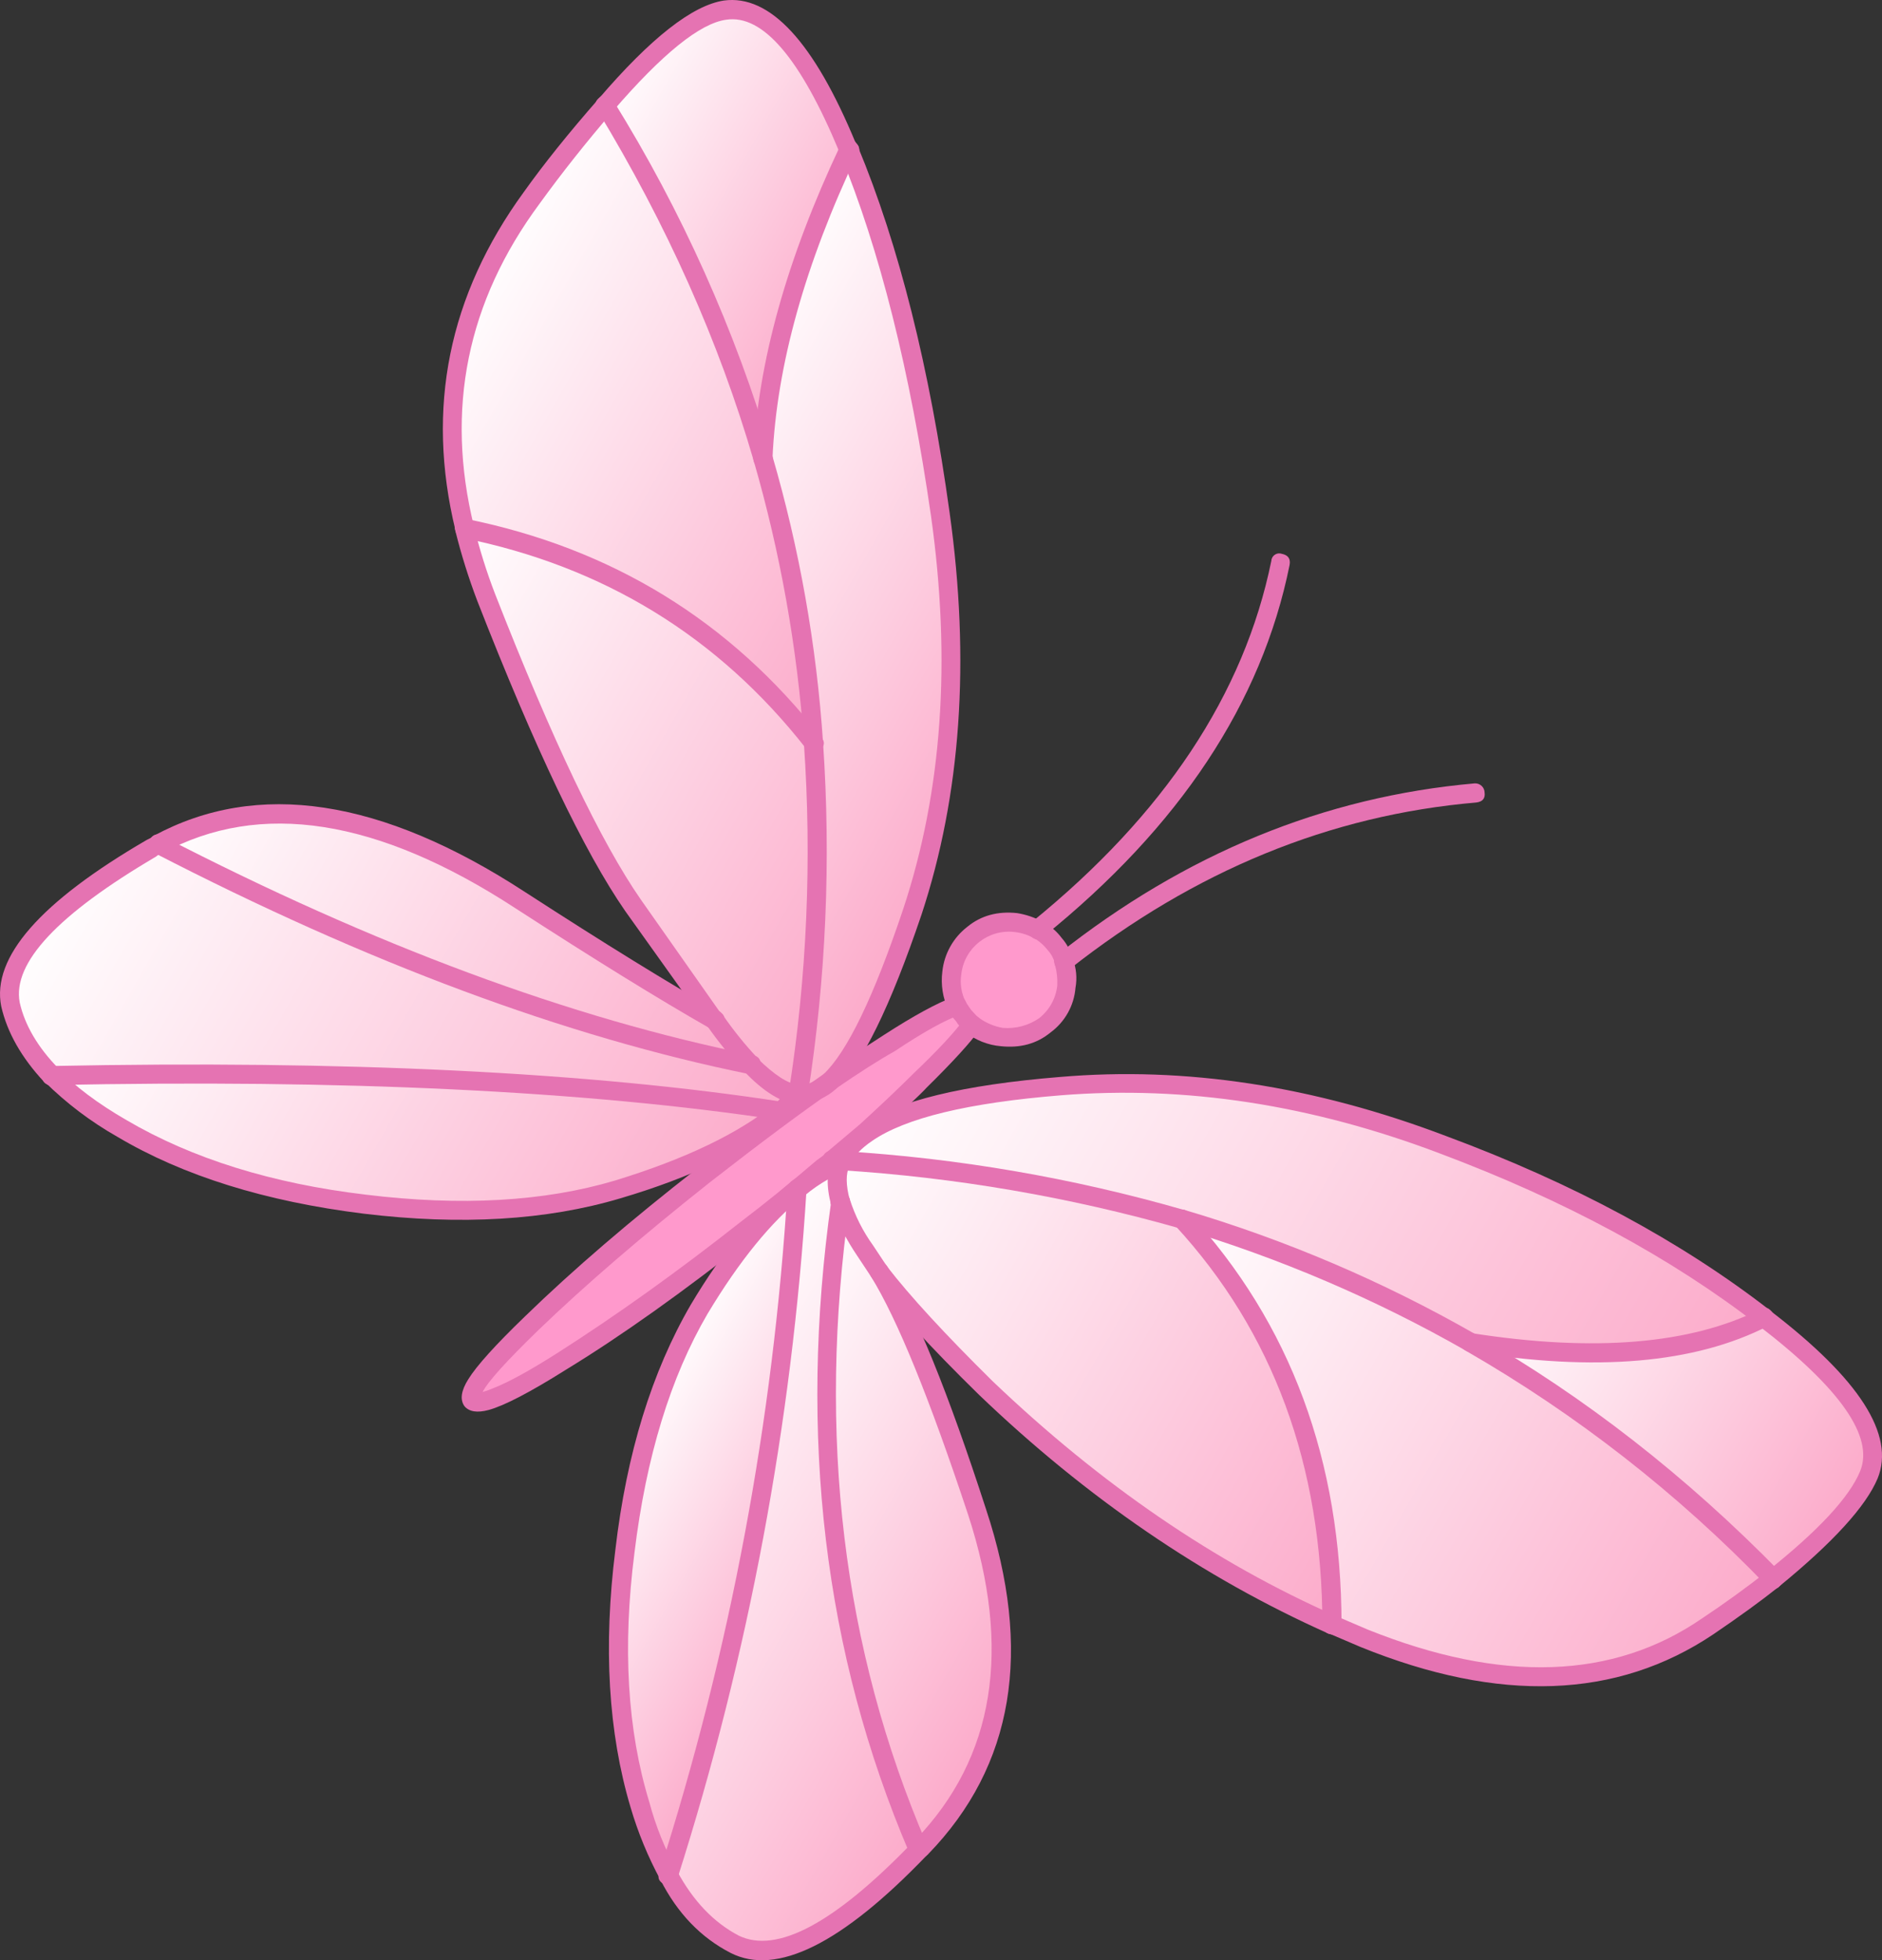
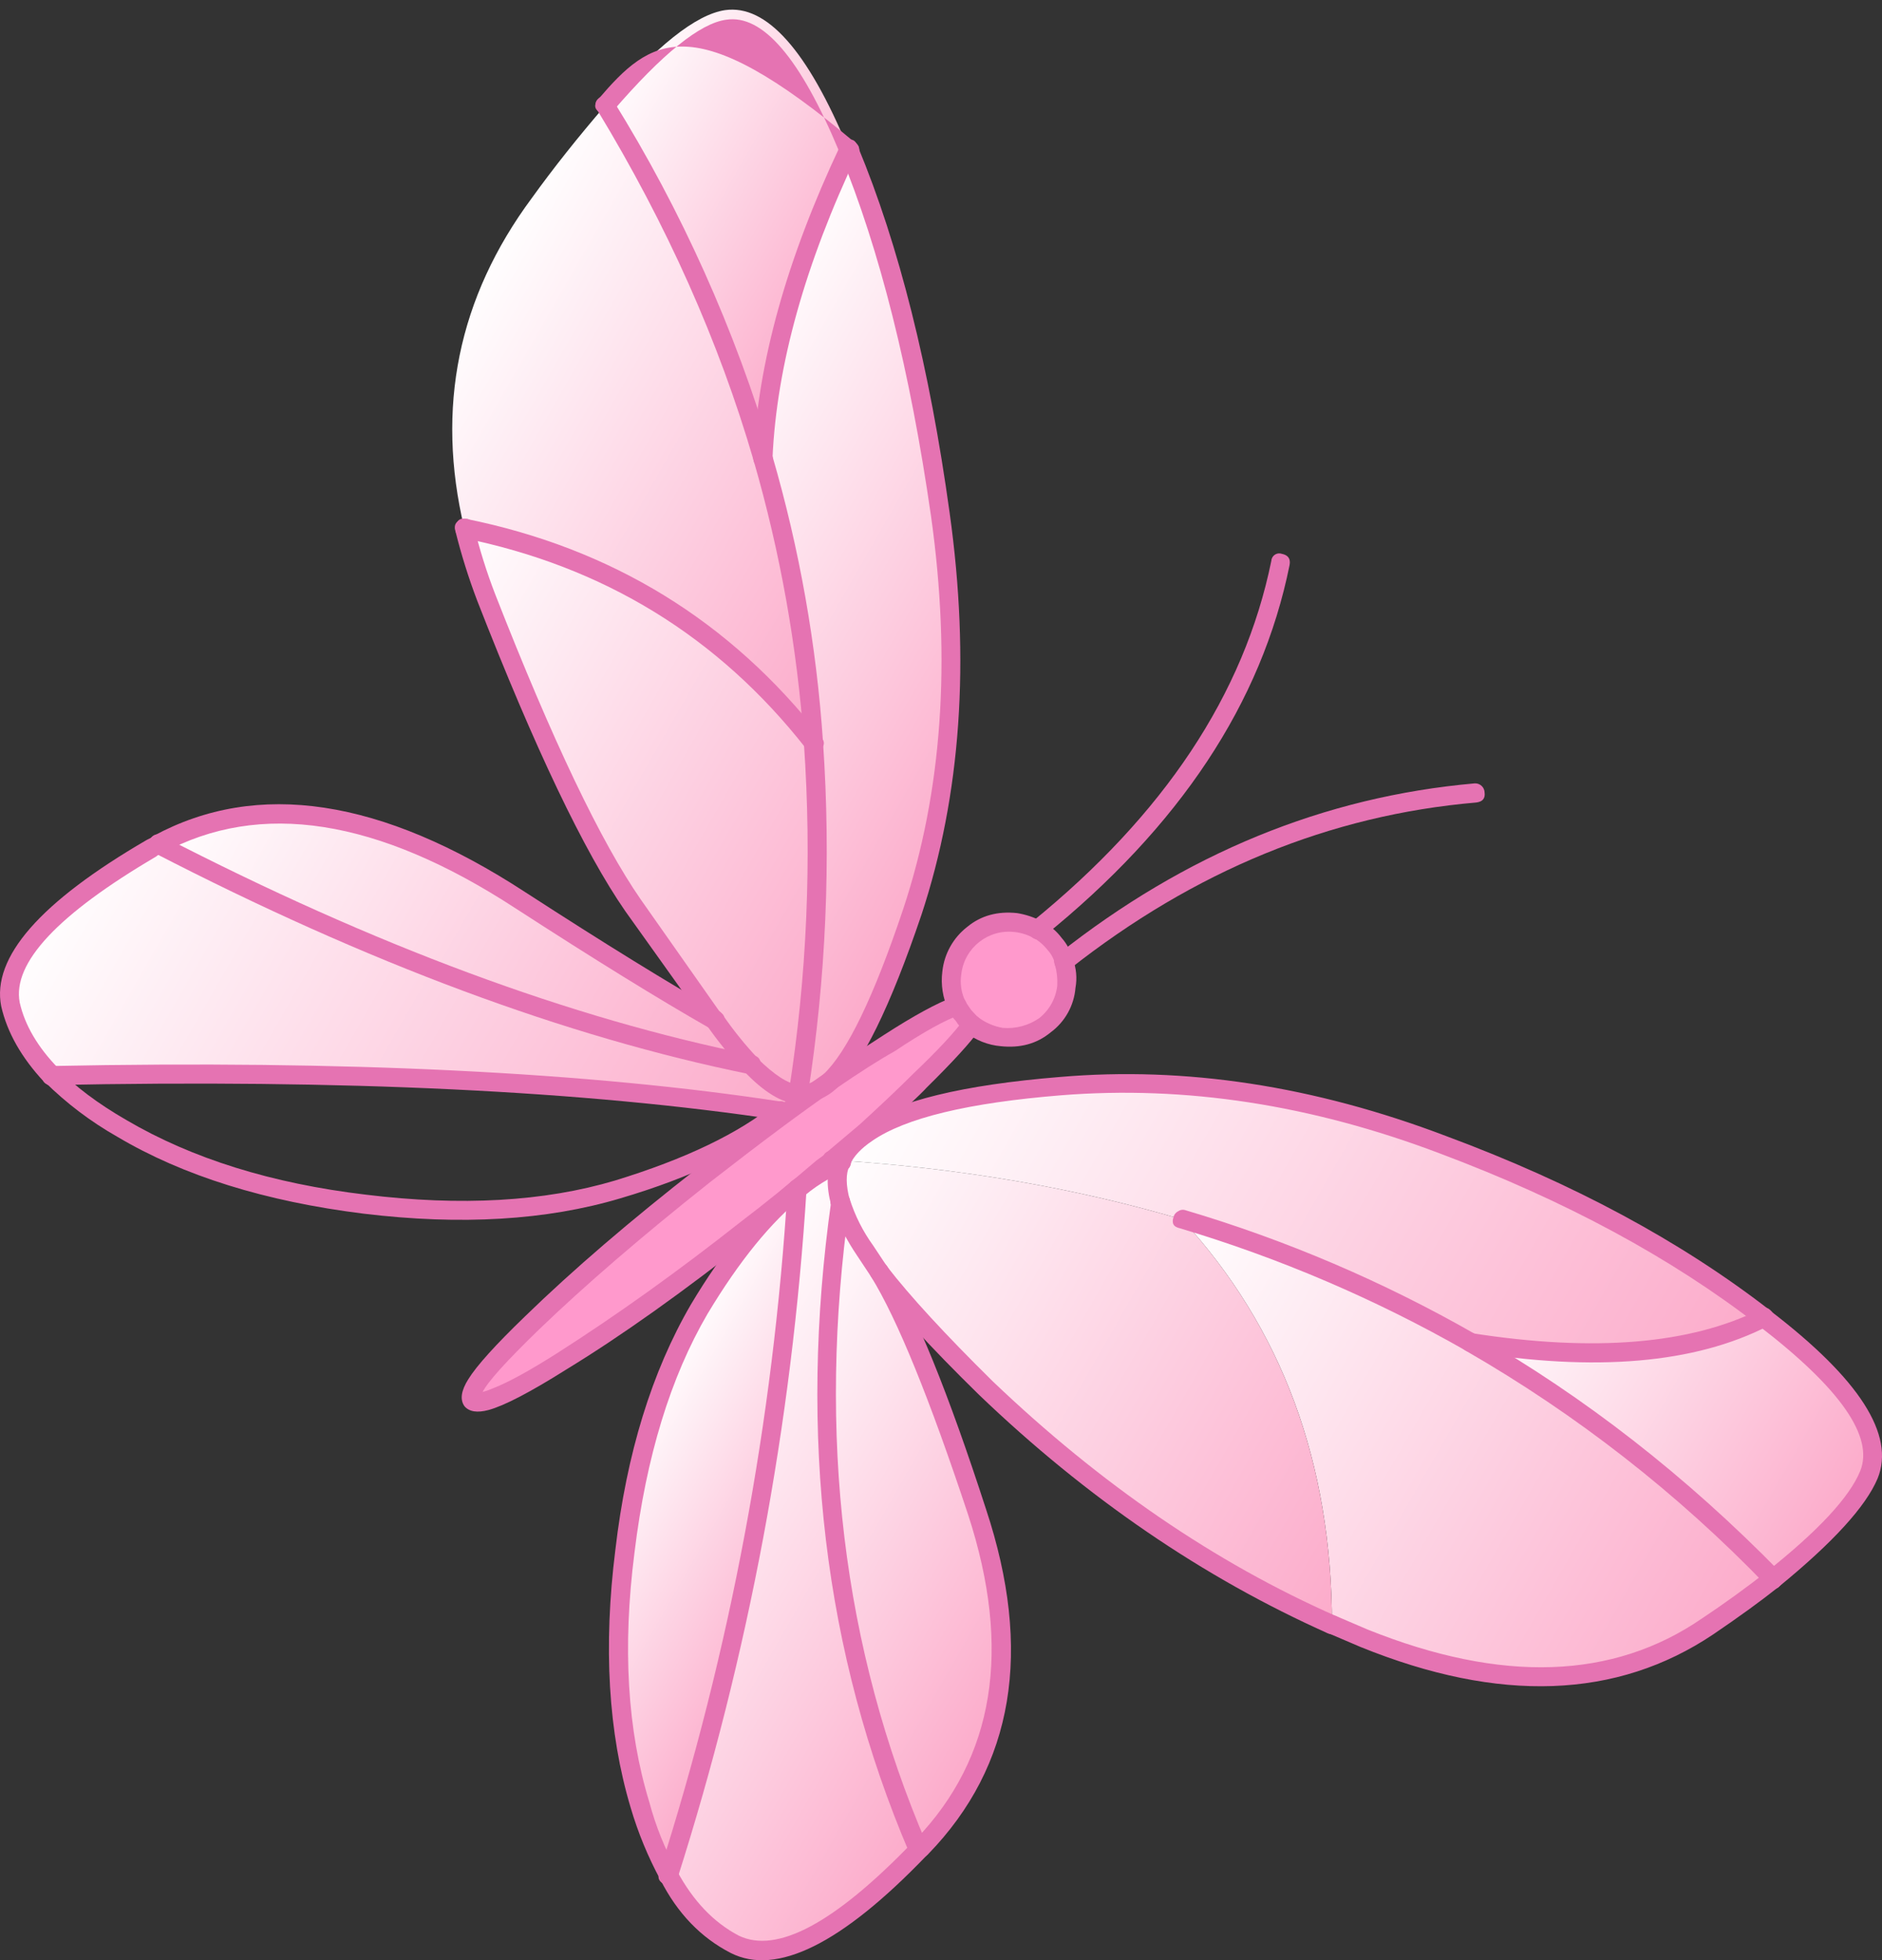
<svg xmlns="http://www.w3.org/2000/svg" version="1.0" id="Layer_1" x="0px" y="0px" viewBox="0 0 602.02 627.14" enable-background="new 0 0 602.02 627.14" xml:space="preserve">
  <rect x="0" y="0" width="602.02" height="627.14" fill="#333333" stroke="none" />
  <title>princessaccessories_0032</title>
  <linearGradient id="SVGID_1_" gradientUnits="userSpaceOnUse" x1="1139.047" y1="441.837" x2="1180.646" y2="463.832" gradientTransform="matrix(4.7 0.16 -0.16 4.7 -4926.17 -1836.66)">
    <stop offset="0" style="stop-color:#FFFFFF" />
    <stop offset="1" style="stop-color:#FCACCB" />
  </linearGradient>
  <path fill="url(#SVGID_1_)" d="M426.08,519.8l10.43,4.36c43.613,17.52,80.197,16.29,109.75-3.69c9-6.273,16-11.36,21-15.26  c-29.827-30.527-62.117-55.727-96.87-75.6c-29.074-16.767-60.043-30.01-92.25-39.45C410.047,424.827,426.027,468.04,426.08,519.8z" />
  <linearGradient id="SVGID_2_" gradientUnits="userSpaceOnUse" x1="1164.569" y1="438.913" x2="1189.356" y2="452.017" gradientTransform="matrix(4.7 0.16 -0.16 4.7 -4926.17 -1836.66)">
    <stop offset="0" style="stop-color:#FFFFFF" />
    <stop offset="1" style="stop-color:#FCACCB" />
  </linearGradient>
  <path fill="url(#SVGID_2_)" d="M597.83,471.93c5.14-12.367-6.037-29.147-33.53-50.34c-22.827,11.433-54.13,14.1-93.91,8  c34.747,19.873,67.037,45.073,96.87,75.6C584.047,491.67,594.237,480.583,597.83,471.93z" />
  <path fill="#FF99CC" d="M337.24,301.92c-1.471-1.873-3.348-3.388-5.49-4.43c-8.891-4.978-20.134-1.806-25.112,7.086  c-2.972,5.309-3.136,11.741-0.438,17.194c0.46,1.162,1.139,2.224,2,3.13c0.737,1.118,1.657,2.105,2.72,2.92  c2.76,2.128,6.048,3.462,9.51,3.86c4.918,0.766,9.929-0.597,13.78-3.75c3.905-2.946,6.434-7.361,7-12.22c0.238-2.7-0.068-5.42-0.9-8  C339.731,305.575,338.682,303.597,337.24,301.92z" />
  <linearGradient id="SVGID_3_" gradientUnits="userSpaceOnUse" x1="1111.321" y1="449.941" x2="1135.419" y2="462.669" gradientTransform="matrix(4.7 0.16 -0.16 4.7 -4926.17 -1836.66)">
    <stop offset="0" style="stop-color:#FFFFFF" />
    <stop offset="1" style="stop-color:#FCACCB" />
  </linearGradient>
  <path fill="url(#SVGID_3_)" d="M293.72,591.39l1.19-0.43c26.2-27.16,32.073-62.87,17.62-107.13  c-12.48-37.753-22.877-63.363-31.19-76.83l-4.7-7c-3.281-4.754-5.946-9.905-7.93-15.33  C258.237,459.43,266.573,528.337,293.72,591.39z" />
  <linearGradient id="SVGID_4_" gradientUnits="userSpaceOnUse" x1="1118.843" y1="432.776" x2="1158.321" y2="453.64" gradientTransform="matrix(4.7 0.16 -0.16 4.7 -4926.17 -1836.66)">
    <stop offset="0" style="stop-color:#FFFFFF" />
    <stop offset="1" style="stop-color:#FCACCB" />
  </linearGradient>
  <path fill="url(#SVGID_4_)" d="M426.08,519.8c-0.053-51.76-16.03-94.977-47.93-129.65c-33.687-9.96-70.02-16.247-109-18.86v0.47  c-1.68,3.233-1.83,7.54-0.45,12.92c1.991,5.422,4.662,10.57,7.95,15.32l4.7,7c7.333,9.82,18.667,22.133,34,36.94  C349.783,476.98,386.693,502.267,426.08,519.8z" />
  <linearGradient id="SVGID_5_" gradientUnits="userSpaceOnUse" x1="1104.674" y1="452.467" x2="1120.024" y2="460.567" gradientTransform="matrix(4.7 0.16 -0.16 4.7 -4926.17 -1836.66)">
    <stop offset="0" style="stop-color:#FFFFFF" />
    <stop offset="1" style="stop-color:#FCACCB" />
  </linearGradient>
  <path fill="url(#SVGID_5_)" d="M255,380.44c-11.147,9.333-21.553,22.143-31.22,38.43c-12.34,21.053-20.3,46.887-23.88,77.5  c-3.893,30.6-2.327,57.63,4.7,81.09c2.256,7.807,5.386,15.335,9.33,22.44C236.644,528.727,250.44,455.01,255,380.44z" />
  <linearGradient id="SVGID_6_" gradientUnits="userSpaceOnUse" x1="1124.855" y1="421.402" x2="1177.703" y2="449.326" gradientTransform="matrix(4.7 0.16 -0.16 4.7 -4926.17 -1836.66)">
    <stop offset="0" style="stop-color:#FFFFFF" />
    <stop offset="1" style="stop-color:#FCACCB" />
  </linearGradient>
  <path fill="url(#SVGID_6_)" d="M378.15,390.15c32.207,9.44,63.176,22.683,92.25,39.45c39.78,6.093,71.083,3.427,93.91-8  c-27.787-21.673-62.037-40.12-102.75-55.34c-41.953-15.74-82.667-22.023-122.14-18.85c-29.88,2.407-50.6,7.407-62.16,15  c-3.263,2.388-6.008,5.412-8.07,8.89C308.143,373.907,344.463,380.19,378.15,390.15z" />
  <path fill="#FF99CC" d="M308.21,324.9c-0.861-0.906-1.54-1.968-2-3.13c-5.24,1.853-12.437,5.837-21.59,11.95  c-3.52,1.913-9.937,6.003-19.25,12.27c-12.38,8.667-25.743,18.63-40.09,29.89c-19.173,14.85-37.552,30.699-55.06,47.48  c-14.607,14.073-21.007,22.24-19.2,24.5c2.113,2.427,11.667-1.71,28.66-12.41c20.531-12.955,40.335-27.03,59.32-42.16l38-31.37  c6.8-6.033,12.467-11.403,17-16.11c8.44-8.173,14.06-14.173,16.86-18C309.823,326.992,308.927,326.009,308.21,324.9z" />
  <linearGradient id="SVGID_7_" gradientUnits="userSpaceOnUse" x1="1106.443" y1="452.697" x2="1132.547" y2="466.499" gradientTransform="matrix(4.7 0.16 -0.16 4.7 -4926.17 -1836.66)">
    <stop offset="0" style="stop-color:#FFFFFF" />
    <stop offset="1" style="stop-color:#FCACCB" />
  </linearGradient>
  <path fill="url(#SVGID_7_)" d="M293.95,591.64l-0.23-0.24c-27.127-63.053-35.46-131.957-25-206.71c-1.38-5.38-1.23-9.687,0.45-12.92  c-2.034,0.697-3.967,1.659-5.75,2.86l-8,5.37l-0.49,0.45c-4.545,74.565-18.323,148.278-41.02,219.45  c5.133,10.213,12.167,17.593,21.1,22.14C248.423,628.78,268.07,618.647,293.95,591.64z" />
  <linearGradient id="SVGID_8_" gradientUnits="userSpaceOnUse" x1="1074.477" y1="407.479" x2="1112.001" y2="427.321" gradientTransform="matrix(4.7 0.16 -0.16 4.7 -4926.17 -1836.66)">
    <stop offset="0" style="stop-color:#FFFFFF" />
    <stop offset="1" style="stop-color:#FCACCB" />
  </linearGradient>
  <path fill="url(#SVGID_8_)" d="M228.41,326.34c-16.147-9.187-36.793-21.967-61.94-38.34c-45.24-29.333-83.927-35.233-116.06-17.7  c67.94,34.993,131.187,58.453,189.74,70.38C235.838,336.241,231.91,331.444,228.41,326.34z" />
  <linearGradient id="SVGID_9_" gradientUnits="userSpaceOnUse" x1="1087.721" y1="398.202" x2="1122.073" y2="416.333" gradientTransform="matrix(4.7 0.16 -0.16 4.7 -4926.17 -1836.66)">
    <stop offset="0" style="stop-color:#FFFFFF" />
    <stop offset="1" style="stop-color:#FCACCB" />
  </linearGradient>
  <path fill="url(#SVGID_9_)" d="M202.64,289.69c8.667,12.067,17.257,24.287,25.77,36.66c3.499,5.086,7.423,9.866,11.73,14.29  c6.06,6,11.127,9.157,15.2,9.47c5.682-37.217,7.315-74.941,4.87-112.51c-28.373-36.28-65.607-59.147-111.7-68.6  c1.947,7.127,4.28,14.5,7,22.12C174.223,238.98,189.933,271.837,202.64,289.69z" />
  <linearGradient id="SVGID_10_" gradientUnits="userSpaceOnUse" x1="1092.647" y1="373.022" x2="1123.815" y2="389.47" gradientTransform="matrix(4.7 0.16 -0.16 4.7 -4926.17 -1836.66)">
    <stop offset="0" style="stop-color:#FFFFFF" />
    <stop offset="1" style="stop-color:#FCACCB" />
  </linearGradient>
  <path fill="url(#SVGID_10_)" d="M193.7,33.66c-8.827,10.227-16.7,20.147-23.62,29.76c-23.54,31.8-30.73,66.993-21.57,105.58  c46.093,9.453,83.327,32.317,111.7,68.59c-2.257-30.846-7.655-61.38-16.11-91.13C232.302,106.819,215.357,68.896,193.7,33.66z" />
  <linearGradient id="SVGID_11_" gradientUnits="userSpaceOnUse" x1="1099.865" y1="362.394" x2="1118.629" y2="372.315" gradientTransform="matrix(4.7 0.16 -0.16 4.7 -4926.17 -1836.66)">
    <stop offset="0" style="stop-color:#FFFFFF" />
    <stop offset="1" style="stop-color:#FCACCB" />
  </linearGradient>
  <path fill="url(#SVGID_11_)" d="M231.93,3.24c-9.333,1.4-22.077,11.54-38.23,30.42c21.657,35.236,38.602,73.159,50.4,112.8  c1.333-29.907,10.48-62.757,27.44-98.55l-0.22-0.48C258.3,16.083,245.17,1.353,231.93,3.24z" />
  <linearGradient id="SVGID_12_" gradientUnits="userSpaceOnUse" x1="1066.219" y1="413.986" x2="1110.875" y2="437.594" gradientTransform="matrix(4.7 0.16 -0.16 4.7 -4926.17 -1836.66)">
    <stop offset="0" style="stop-color:#FFFFFF" />
    <stop offset="1" style="stop-color:#FCACCB" />
  </linearGradient>
  <path fill="url(#SVGID_12_)" d="M48.49,271.36c-32.82,19.24-47.82,35.89-45,49.95c1.62,7.427,5.903,15.027,12.85,22.8  c95.107-1.853,172.907,1.96,233.4,11.44l5.6-5.45c-4.067-0.3-9.133-3.457-15.2-9.47c-58.553-11.927-121.8-35.387-189.74-70.38  L48.49,271.36z" />
  <linearGradient id="SVGID_13_" gradientUnits="userSpaceOnUse" x1="1070.756" y1="417.793" x2="1109.907" y2="438.479" gradientTransform="matrix(4.7 0.16 -0.16 4.7 -4926.17 -1836.66)">
    <stop offset="0" style="stop-color:#FFFFFF" />
    <stop offset="1" style="stop-color:#FCACCB" />
  </linearGradient>
-   <path fill="url(#SVGID_13_)" d="M16.3,344.11c6.854,6.556,14.472,12.264,22.69,17c20.9,12.18,46.81,20.22,77.73,24.12  c30.927,3.587,57.877,2.02,80.85-4.7c22.667-6.733,40.053-15.067,52.16-25C189.243,346.063,111.433,342.257,16.3,344.11z" />
  <linearGradient id="SVGID_14_" gradientUnits="userSpaceOnUse" x1="1104.272" y1="388.021" x2="1131.458" y2="402.384" gradientTransform="matrix(4.7 0.16 -0.16 4.7 -4926.17 -1836.66)">
    <stop offset="0" style="stop-color:#FFFFFF" />
    <stop offset="1" style="stop-color:#FCACCB" />
  </linearGradient>
  <path fill="url(#SVGID_14_)" d="M244.1,146.46c8.455,29.75,13.853,60.284,16.11,91.13c2.445,37.569,0.812,75.293-4.87,112.51  l1.42-0.19c2.82,0.1,5.69-1.21,8.61-3.93c8.093-7.247,16.88-25.367,26.36-54.36c12.6-37.513,15.65-79.907,9.15-127.18  c-6.673-46.96-16.453-85.803-29.34-116.53C254.607,83.703,245.46,116.553,244.1,146.46z" />
  <path fill="#E573B2" d="M437.55,521.37l-10.2-4.37c-1.86-0.533-3.21-0.03-4.05,1.51c-0.7,2.173-0.12,3.527,1.74,4.06l10.2,4.36  c44.38,18,81.987,16.647,112.82-4.06c8.353-5.667,15.353-10.753,21-15.26c1.453-1.207,1.663-2.69,0.63-4.45  c-0.991-1.328-2.871-1.6-4.199-0.609c-0.091,0.068-0.178,0.141-0.261,0.219c-6.933,5.407-13.853,10.407-20.76,15  C516.03,537.35,480.39,538.55,437.55,521.37z" />
  <path fill="#E573B2" d="M562,419.86c-1.3,1.207-1.113,2.623,0.56,4.25c26.12,20.047,36.947,35.56,32.48,46.54  c-3.427,8.347-13.367,19.057-29.82,32.13c-1.467,1.52-1.593,2.927-0.38,4.22c0.701,1.291,2.316,1.769,3.607,1.068  c0.221-0.12,0.424-0.271,0.603-0.448c17.3-14.14,27.823-25.68,31.57-34.62c5.66-13.92-5.79-31.807-34.35-53.66  C564.757,417.853,563.333,418.027,562,419.86z" />
  <path fill="#E573B2" d="M462.59,363.46c-42.253-16.06-83.45-22.36-123.59-18.9c-30.987,2.527-52.103,7.67-63.35,15.43  c-3.845,2.458-7.031,5.819-9.28,9.79c-0.847,1.853-0.423,3.187,1.27,4c1.693,1,3.12,0.58,4.28-1.26  c1.187-2.627,3.547-5.133,7.08-7.52c10.607-7.333,30.773-12.197,60.5-14.59c39.633-3.167,79.967,3.027,121,18.58  c40.093,15.047,74.11,33.407,102.05,55.08c0.584,0.485,1.354,0.683,2.1,0.54c0.838-0.065,1.615-0.461,2.16-1.1  c1.16-1.687,0.973-3.103-0.56-4.25C537.71,397.12,503.157,378.52,462.59,363.46z" />
  <path fill="#E573B2" d="M467.36,429c-0.222,1.642,0.929,3.153,2.57,3.375c0.043,0.006,0.086,0.011,0.13,0.015  c40.233,6.58,72.087,3.85,95.56-8.19c1.907-0.72,2.423-2.033,1.55-3.94c-1.187-1.927-2.583-2.367-4.19-1.32  c-22.347,11.14-53.013,13.677-92,7.61C468.953,426.183,467.747,427,467.36,429z" />
  <path fill="#E573B2" d="M341.17,310.76c1.893-0.407,2.56-1.637,2-3.69c-0.563-2.579-1.774-4.971-3.52-6.95  c-1.695-2.263-3.884-4.11-6.4-5.4c-1.847-1.007-3.18-0.583-4,1.27c-1.007,1.847-0.583,3.18,1.27,4c1.767,0.992,3.32,2.324,4.57,3.92  c1.184,1.285,2.021,2.851,2.43,4.55C338.047,310.553,339.263,311.32,341.17,310.76z" />
  <path fill="#E573B2" d="M343.18,306.83c-0.113-0.765-0.629-1.411-1.35-1.69c-0.679-0.487-1.555-0.606-2.34-0.32  c-2.067,0.867-2.733,2.177-2,3.93c0.589,2.151,0.829,4.383,0.71,6.61c-0.468,4.089-2.544,7.824-5.77,10.38  c-3.404,2.351-7.516,3.453-11.64,3.12c-2.956-0.509-5.742-1.739-8.11-3.58c-1.687-1.16-3.107-0.897-4.26,0.79  c-1.147,1.373-0.96,2.79,0.56,4.25c3.209,2.513,7.079,4.039,11.14,4.39c6.247,0.667,11.55-0.793,15.91-4.38  c4.618-3.378,7.538-8.597,8-14.3C344.593,312.943,344.299,309.761,343.18,306.83z" />
  <path fill="#E573B2" d="M304.89,318.9c-1.76,1.033-2.28,2.427-1.56,4.18c0.62,1.328,1.451,2.547,2.46,3.61  c0.802,1.346,1.883,2.505,3.17,3.4c0.965,1.108,2.645,1.223,3.753,0.258c0.193-0.168,0.36-0.362,0.497-0.578  c1.16-1.687,1.053-3.103-0.32-4.25l-2.27-2.43l-1.79-2.65C307.957,318.533,306.643,318.02,304.89,318.9z" />
  <path fill="#E573B2" d="M310.33,324.74c-0.799,0.166-1.496,0.65-1.93,1.34c-3.127,4.28-8.583,10.127-16.37,17.54  c-4.553,4.547-10.22,9.917-17,16.11l-10.67,9c-1.46,1.333-1.513,2.82-0.16,4.46c0.83,1.199,2.474,1.498,3.673,0.669  c0.21-0.145,0.397-0.32,0.557-0.519l10.67-9c9.88-9.067,15.637-14.51,17.27-16.33c8.447-8.333,14.073-14.49,16.88-18.47  c1.16-1.687,0.973-3.103-0.56-4.25C312.016,324.783,311.159,324.583,310.33,324.74z" />
  <path fill="#E573B2" d="M268.83,374.8c1.642,0.222,3.153-0.929,3.375-2.57c0.006-0.043,0.011-0.086,0.015-0.13v-0.47  c0.222-1.642-0.929-3.153-2.57-3.375c-0.043-0.006-0.086-0.011-0.13-0.015c-1.867-0.38-2.997,0.52-3.39,2.7v0.23  C265.743,373.203,266.643,374.413,268.83,374.8z" />
  <path fill="#E573B2" d="M272.23,371.63c0.222-1.642-0.929-3.153-2.57-3.375c-0.043-0.006-0.086-0.011-0.13-0.015l-3.52-0.12  c-2.047,0.24-2.947,1.307-2.7,3.2c0.035,1.656,1.407,2.971,3.063,2.935c0.042-0.001,0.085-0.003,0.127-0.005  c0.781-0.132,1.58-0.105,2.35,0.08c1.643,0.217,3.15-0.939,3.367-2.582C272.222,371.709,272.226,371.67,272.23,371.63z" />
  <path fill="#E573B2" d="M272,370.68c-0.72-1.907-2.033-2.5-3.94-1.78c-2.154,0.856-4.234,1.886-6.22,3.08l-8.19,5.59l-0.49,0.45  c-1.447,1.047-1.653,2.45-0.62,4.21c1.033,1.4,3.005,1.697,4.405,0.664c0.015-0.011,0.03-0.022,0.045-0.034l0.49-0.45  c2.334-1.932,4.834-3.655,7.47-5.15c1.56-1.072,3.237-1.961,5-2.65c1.643-0.502,2.567-2.241,2.065-3.883  C272.01,370.711,272.005,370.695,272,370.68z" />
  <path fill="#E573B2" d="M269.56,387.53c2.06-0.553,2.81-1.783,2.25-3.69c-1.247-4.747-1.277-8.353-0.09-10.82  c1.007-1.847,0.583-3.18-1.27-4c-0.74-0.345-1.588-0.374-2.35-0.08c-0.765,0.113-1.411,0.629-1.69,1.35c-2,4-2.177,9.09-0.53,15.27  c0.235,1.433,1.588,2.405,3.021,2.169C269.129,387.692,269.35,387.625,269.56,387.53z" />
  <path fill="#E573B2" d="M309.06,320.69c-0.873-1.913-2.187-2.507-3.94-1.78c-5.4,2-12.833,6.053-22.3,12.16l-19.26,12.5  c-10.127,7.02-23.49,16.983-40.09,29.89c-21.767,16.96-40.28,32.86-55.54,47.7c-9.413,9.08-15.45,15.77-18.11,20.07  c-2.327,3.68-2.74,6.567-1.24,8.66c1.507,1.78,4.08,2.183,7.72,1.21c5.067-1.393,13.373-5.727,24.92-13  c17.467-10.667,37.33-24.793,59.59-42.38c2.893-2.093,10.963-8.633,24.21-19.62l3.14-2.48c1.453-1.207,1.663-2.69,0.63-4.45  c-1.333-1.46-2.74-1.587-4.22-0.38l-3.38,2.47c-8.247,7.073-16.31,13.607-24.19,19.6c-20.173,15.92-39.807,29.967-58.9,42.14  c-8.667,5.5-15.383,9.187-20.15,11.06c-1.158,0.513-2.351,0.944-3.57,1.29c1.607-3.233,7.563-9.847,17.87-19.84  c14.767-14.227,33.04-29.977,54.82-47.25c16.767-13.06,30.05-22.947,39.85-29.66c8.033-5.52,14.45-9.61,19.25-12.27  c9.153-6.113,16.19-10.023,21.11-11.73C308.873,323.893,309.467,322.59,309.06,320.69z" />
  <path fill="#E573B2" d="M267.87,381.83c-1.436,0.217-2.424,1.558-2.207,2.994c0.036,0.24,0.106,0.475,0.207,0.696  c2.116,5.751,4.926,11.221,8.37,16.29l4.47,6.74c1.04,1.607,2.44,1.89,4.2,0.85c1.607-1.04,1.89-2.44,0.85-4.2l-4.47-6.74  c-3.264-4.522-5.789-9.535-7.48-14.85C270.937,381.697,269.623,381.103,267.87,381.83z" />
  <path fill="#E573B2" d="M428.86,521.07c0.847-1.853,0.343-3.203-1.51-4.05c-38.613-17.033-75.22-42.073-109.82-75.12  c-15.16-14.96-26.417-27.193-33.77-36.7c-1.333-1.773-2.737-1.98-4.21-0.62c-1.76,1.033-1.967,2.437-0.62,4.21  c7.04,9.5,18.443,21.973,34.21,37.42c34.447,33.04,71.667,58.493,111.66,76.36c0.741,0.339,1.587,0.367,2.35,0.08  C427.976,522.495,428.64,521.881,428.86,521.07z" />
-   <path fill="#E573B2" d="M381.18,391c0.667-1.86-0.073-3.14-2.22-3.84c-35.753-10.303-72.531-16.638-109.67-18.89  c-2.033-0.073-3.083,0.83-3.15,2.71c-0.222,1.642,0.929,3.153,2.57,3.375c0.043,0.006,0.086,0.011,0.13,0.015  c36.727,2.317,73.1,8.555,108.5,18.61C379.2,393.66,380.48,393,381.18,391z" />
  <path fill="#E573B2" d="M221,417.36c-12.513,21.52-20.563,47.663-24.15,78.43c-3.9,31.073-2.273,58.577,4.88,82.51  c2.362,8.029,5.559,15.788,9.54,23.15c0.72,1.753,2.053,2.19,4,1.31c1.92-1.033,2.36-2.43,1.32-4.19  c-3.86-6.937-6.842-14.327-8.88-22c-7.04-22.987-8.62-49.623-4.74-79.91c3.733-30.607,11.523-56.053,23.37-76.34  c10.133-16.88,20.353-29.443,30.66-37.69c1.613-1.2,1.74-2.607,0.38-4.22c-1.333-1.46-2.74-1.587-4.22-0.38  C241.88,387.197,231.16,400.307,221,417.36z" />
  <path fill="#E573B2" d="M295.75,594.05c1.6-0.887,1.807-2.29,0.62-4.21l0.22,0.48l-0.45-0.72l0.23,0.24  c-26.813-62.453-35.017-130.733-24.61-204.84c0.38-1.867-0.443-2.993-2.47-3.38c-0.843-0.168-1.717,0.06-2.37,0.62  c-0.621,0.411-0.997,1.105-1,1.85c-10.613,75.233-2.303,144.77,24.93,208.61l0.45,0.72l0.23,0.24  C293.037,595.287,294.443,595.417,295.75,594.05z" />
  <path fill="#E573B2" d="M296.71,593.38l0.24-0.23c27.333-28.213,33.48-65.01,18.44-110.39c-12.027-37.12-22.49-62.89-31.39-77.31  c-1.033-1.76-2.433-2.123-4.2-1.09c-1.767,1.033-2.13,2.433-1.09,4.2c8.313,13.467,18.647,38.84,31,76.12  c14,43.013,8.4,77.633-16.8,103.86l-0.74,0.92c-1.76,1.033-1.967,2.437-0.62,4.21c1.513,1.62,2.92,1.747,4.22,0.38L296.71,593.38z" />
  <path fill="#E573B2" d="M296.14,589.59c-1.673-1.467-3.163-1.44-4.47,0.08c-24.733,25.64-43.19,35.503-55.37,29.59  c-8-4.2-14.58-11.097-19.74-20.69c-0.788-1.52-2.659-2.114-4.179-1.326c-0.004,0.002-0.007,0.004-0.011,0.006  c-1.76,1.033-2.123,2.433-1.09,4.2c5.427,10.667,12.917,18.457,22.47,23.37c14.667,7.413,35.493-2.92,62.48-31  C297.53,592.46,297.5,591.05,296.14,589.59z" />
-   <path fill="#E573B2" d="M426.21,522.86c1.88,0.067,2.857-0.933,2.93-3c-0.047-52.54-16.313-96.47-48.8-131.79  c-1.044-1.287-2.933-1.484-4.22-0.441c-1.287,1.044-1.484,2.933-0.441,4.22c0.086,0.107,0.18,0.207,0.28,0.301  c31.273,34,46.96,76.577,47.06,127.73c0.008,1.657,1.357,2.994,3.014,2.986C426.093,522.866,426.151,522.864,426.21,522.86z" />
  <path fill="#E573B2" d="M474.9,253.56c-0.035-1.656-1.407-2.971-3.063-2.935c-0.042,0.001-0.085,0.003-0.127,0.005  c-48.14,4.247-92.533,22.453-133.18,54.62c-1.453,1.207-1.663,2.69-0.63,4.45c1.513,1.62,2.92,1.747,4.22,0.38  c40-31.54,83.357-49.317,130.07-53.33C474.243,256.517,475.147,255.453,474.9,253.56z" />
  <path fill="#E573B2" d="M467.87,427.87c-1.16,1.84-0.827,3.263,1,4.27c35.436,20.384,67.816,45.67,96.18,75.11  c0.83,1.199,2.474,1.498,3.673,0.669c0.21-0.145,0.397-0.32,0.557-0.519c0.605-0.527,0.966-1.279,1-2.08  c0.054-0.878-0.257-1.739-0.86-2.38c-30-30.667-62.52-56.033-97.56-76.1C470.04,425.827,468.71,426.17,467.87,427.87z" />
  <path fill="#E573B2" d="M473.17,431.11c1.013-2,0.593-3.427-1.26-4.28c-29.328-16.79-60.507-30.116-92.91-39.71  c-0.734-0.19-1.515-0.043-2.13,0.4c-0.738,0.363-1.279,1.032-1.48,1.83c-0.667,2,0,3.2,2,3.6c31.91,9.533,62.626,22.682,91.55,39.19  C470.394,433.011,472.279,432.552,473.17,431.11z" />
  <path fill="#E573B2" d="M272.81,45.13c-1.693-1-3.043-0.497-4.05,1.51c-17.107,36.24-26.36,69.477-27.76,99.71  c-0.073,2.033,0.91,3.087,2.95,3.16c2.04,0.073,3.093-0.91,3.16-2.95c1.333-29.593,10.387-62.053,27.16-97.38  C275.303,47.493,274.817,46.143,272.81,45.13z" />
-   <path fill="#E573B2" d="M191.42,31.7c-1.467,1.673-1.36,3.09,0.32,4.25c1.333,1.46,2.75,1.353,4.25-0.32  c15.853-18.42,27.957-28.193,36.31-29.32c11.667-1.787,23.72,12.28,36.16,42.2l0.45,0.72l0.22,0.48  c1.333,1.773,2.817,1.983,4.45,0.63c1.633-1.353,1.773-2.763,0.42-4.23l-0.23-0.24c0.09,0.17,0.16,0.33,0.22,0.48l-0.45-0.72  l0.23,0.24c-13.387-32.447-27.453-47.68-42.2-45.7C221.477,1.703,208.093,12.213,191.42,31.7z" />
+   <path fill="#E573B2" d="M191.42,31.7c-1.467,1.673-1.36,3.09,0.32,4.25c1.333,1.46,2.75,1.353,4.25-0.32  c15.853-18.42,27.957-28.193,36.31-29.32c11.667-1.787,23.72,12.28,36.16,42.2l0.45,0.72l0.22,0.48  c1.333,1.773,2.817,1.983,4.45,0.63c1.633-1.353,1.773-2.763,0.42-4.23l-0.23-0.24c0.09,0.17,0.16,0.33,0.22,0.48l-0.45-0.72  l0.23,0.24C221.477,1.703,208.093,12.213,191.42,31.7z" />
  <path fill="#E573B2" d="M270.46,45.05c-1.753,0.72-2.347,2.033-1.78,3.94C281.4,79.857,291.107,118.527,297.8,165  c6.533,46.333,3.58,88.26-8.86,125.78c-9.453,28.213-17.99,45.88-25.61,53c-1.704,1.694-3.872,2.846-6.23,3.31h-0.23  c-0.66-0.328-1.43-0.354-2.11-0.07c-2.06,0.553-2.887,1.78-2.48,3.68c0.553,2.06,1.783,2.81,3.69,2.25h0.94  c3.914-0.313,7.612-1.921,10.51-4.57c8.267-7.707,17.383-26.287,27.35-55.74c12.627-38.293,15.627-81.16,9-128.6  c-6.413-46.467-16.203-85.537-29.37-117.21C273.687,44.77,272.373,44.177,270.46,45.05z" />
  <path fill="#E573B2" d="M334.53,298.76c1.007-1.847,0.583-3.18-1.27-4c-2.477-1.3-5.148-2.188-7.91-2.63  c-6.247-0.667-11.55,0.793-15.91,4.38c-4.507,3.474-7.398,8.641-8,14.3c-0.536,4.199,0.13,8.464,1.92,12.3  c0.873,1.913,2.187,2.43,3.94,1.55c1.907-0.72,2.427-2.113,1.56-4.18c-1.377-2.786-1.842-5.935-1.33-9  c1.063-8.4,8.733-14.347,17.133-13.285c0.012,0.002,0.025,0.003,0.037,0.005c2.041,0.237,4.017,0.865,5.82,1.85  C332.34,301.043,333.677,300.613,334.53,298.76z" />
-   <path fill="#E573B2" d="M251.77,358l5.62-5.92c1.46-1.333,1.43-2.747-0.09-4.24c-1.207-1.3-2.62-1.27-4.24,0.09l-5.12,5.23  c-1.447,1.047-1.653,2.45-0.62,4.21c1.033,1.4,3.005,1.697,4.405,0.664C251.74,358.023,251.755,358.011,251.77,358z" />
  <path fill="#E573B2" d="M238.1,338.44c-1.199,0.83-1.498,2.474-0.669,3.673c0.145,0.21,0.32,0.397,0.519,0.557  c6.353,6.667,12.02,10.16,17,10.48c1.88,0.067,3.013-0.913,3.4-2.94c0.073-2.033-0.91-3.087-2.95-3.16  c-3.287-0.273-7.657-3.093-13.11-8.46c-0.844-1.189-2.492-1.468-3.681-0.624C238.419,338.101,238.248,338.26,238.1,338.44z" />
  <path fill="#E573B2" d="M226.62,323.69c-1.46,1.333-1.667,2.737-0.62,4.21c3.621,5.219,7.633,10.157,12,14.77  c0.527,0.605,1.279,0.966,2.08,1c0.816,0.084,1.621-0.242,2.15-0.87c1.199-0.83,1.498-2.474,0.669-3.673  c-0.145-0.21-0.32-0.397-0.519-0.557c-4.107-4.373-7.875-9.054-11.27-14c-0.809-1.446-2.637-1.963-4.083-1.154  C226.884,323.496,226.748,323.588,226.62,323.69z" />
  <path fill="#E573B2" d="M147.91,166.15c-2.06,0.553-2.81,1.783-2.25,3.69c1.886,7.586,4.224,15.053,7,22.36  c18.413,47.2,34.193,80.293,47.34,99.28l26,36.43c0.498,0.674,1.242,1.123,2.07,1.25c0.734,0.19,1.515,0.043,2.13-0.4  c1.773-1.333,1.98-2.737,0.62-4.21l-25.77-36.66c-12.84-18.487-28.403-51.117-46.69-97.89c-2.719-7.06-4.981-14.289-6.77-21.64  C151.037,166.327,149.81,165.59,147.91,166.15z" />
  <path fill="#E573B2" d="M231.19,327.62c1.007-1.847,0.583-3.18-1.27-4c-15.687-8.893-36.327-21.627-61.92-38.2  c-46-30-85.623-36-118.87-18c-1.52,0.788-2.114,2.659-1.326,4.179c0.002,0.004,0.004,0.007,0.006,0.011  c1.033,1.76,2.43,2.2,4.19,1.32c31.173-16.947,68.763-11.087,112.77,17.58c25.333,16.413,46.057,29.213,62.17,38.4  C228.773,329.737,230.19,329.307,231.19,327.62z" />
  <path fill="#E573B2" d="M260.08,234.53c-1.656,0.035-2.971,1.407-2.935,3.063c0.001,0.042,0.003,0.085,0.005,0.127  c2.606,37.334,0.979,74.842-4.85,111.81c-0.387,2,0.433,3.203,2.46,3.61c2.033,0.073,3.24-0.827,3.62-2.7  c5.844-37.366,7.485-75.269,4.89-113C263.037,235.253,261.973,234.283,260.08,234.53z" />
  <path fill="#E573B2" d="M49.57,267.4c-1.12,0.573-1.997,1.013-2.63,1.32c-34.1,19.827-49.62,37.557-46.56,53.19  c1.9,8.38,6.48,16.46,13.74,24.24c1.513,1.62,3,1.673,4.46,0.16c0.605-0.527,0.966-1.279,1-2.08c0.054-0.878-0.257-1.739-0.86-2.38  c-6.653-6.827-10.793-13.877-12.42-21.15C3.92,308.073,18.487,292.507,50,274l0.24-0.23l1.2-0.66c2.067-0.713,2.66-2.027,1.78-3.94  c-0.113-0.765-0.629-1.411-1.35-1.69C51.143,267.155,50.318,267.126,49.57,267.4z" />
  <path fill="#E573B2" d="M14.26,341.92c-1.46,1.333-1.43,2.747,0.09,4.24c6.916,6.826,14.7,12.713,23.15,17.51  c21.047,12.5,47.343,20.71,78.89,24.63c31.08,3.753,58.413,2.12,82-4.9c22.82-6.733,40.607-15.287,53.36-25.66  c0.655-0.487,1.029-1.264,1-2.08c0.185-0.775-0.054-1.589-0.63-2.14c-1.333-1.46-2.74-1.587-4.22-0.38  c-11.62,9.473-28.687,17.66-51.2,24.56c-22.667,6.733-49.223,8.237-79.67,4.51c-30-3.56-55.52-11.51-76.56-23.85  c-9.227-5.333-16.56-10.843-22-16.53C17.13,340.37,15.727,340.4,14.26,341.92z" />
  <path fill="#E573B2" d="M13.49,344c-0.073,2.033,0.91,3.087,2.95,3.16c93.38-1.913,171.047,1.82,233,11.2  c1.867,0.38,2.993-0.443,3.38-2.47c0.38-1.867-0.443-2.993-2.47-3.38c-61.927-9.533-139.893-13.353-233.9-11.46  c-0.806-0.019-1.584,0.296-2.15,0.87C13.679,342.42,13.371,343.212,13.49,344z" />
  <path fill="#E573B2" d="M47.87,268.75c-0.847,1.853-0.423,3.187,1.27,4c68.4,35.333,131.873,58.957,190.42,70.87  c2,0.387,3.203-0.433,3.61-2.46c0.407-2.027-0.413-3.23-2.46-3.61c-58.08-11.7-121.01-35.057-188.79-70.07  C50.227,266.493,48.877,266.917,47.87,268.75z" />
  <path fill="#E573B2" d="M262.24,240c1.613-1.333,1.74-2.74,0.38-4.22c-28.967-37.073-66.81-60.333-113.53-69.78  c-1.867-0.38-2.993,0.443-3.38,2.47c-0.179,0.811-0.04,1.66,0.39,2.37c0.432,0.633,1.091,1.077,1.84,1.24  c45.16,9.107,81.78,31.557,109.86,67.35C259,240.857,260.48,241.047,262.24,240z" />
  <path fill="#E573B2" d="M192.15,31c-1.76,1.033-2.123,2.433-1.09,4.2c22.24,36.667,38.907,74.023,50,112.07  c0.527,1.635,2.28,2.532,3.915,2.005c0.005-0.002,0.01-0.003,0.015-0.005c1.893-0.407,2.56-1.637,2-3.69  c-11.793-39.938-28.907-78.107-50.88-113.48c-0.331-0.673-0.902-1.197-1.6-1.47C193.705,30.447,192.86,30.58,192.15,31z" />
-   <path fill="#E573B2" d="M195.66,31.38c-1.673-1.467-3.09-1.36-4.25,0.32c-9.473,10.807-17.427,20.723-23.86,29.75  c-24.047,33.033-31.34,69.083-21.88,108.15c0.553,2.06,1.783,2.81,3.69,2.25c0.809-0.142,1.514-0.632,1.93-1.34  c0.501-0.585,0.622-1.406,0.31-2.11c-9.2-37.487-2.2-71.9,21-103.24c7.087-9.793,14.887-19.637,23.4-29.53  c0.485-0.584,0.683-1.354,0.54-2.1C196.621,32.712,196.292,31.906,195.66,31.38z" />
  <path fill="#E573B2" d="M260.57,240.66c2.047-0.24,2.947-1.307,2.7-3.2c-2.088-31.111-7.544-61.905-16.27-91.84  c-0.553-2.06-1.783-2.81-3.69-2.25c-1.674,0.409-2.699,2.098-2.29,3.771c0.012,0.05,0.026,0.099,0.04,0.149  c8.541,29.492,13.948,59.803,16.13,90.43c0.141,0.814,0.524,1.567,1.1,2.16C258.894,240.47,259.731,240.757,260.57,240.66z" />
  <path fill="#E573B2" d="M331.64,300.54c0.806,0.019,1.584-0.296,2.15-0.87c43.573-35.173,69.813-74.797,78.72-118.87  c0.387-2-0.433-3.203-2.46-3.61c-1.317-0.467-2.763,0.223-3.23,1.54c-0.079,0.222-0.126,0.455-0.14,0.69  c-8.707,42.667-34.283,81.217-76.73,115.65c-1.467,1.52-1.593,2.927-0.38,4.22C330.068,299.964,330.812,300.413,331.64,300.54z" />
  <path fill="#E573B2" d="M255.33,377.39c-1.642-0.222-3.153,0.929-3.375,2.57c-0.006,0.043-0.011,0.086-0.015,0.13  c-4.553,74.419-18.342,147.984-41.05,219c-0.667,1.86,0,3.137,2,3.83c1.86,0.667,3.137,0,3.83-2  c22.753-71.487,36.617-145.504,41.28-220.38C258.1,378.507,257.21,377.457,255.33,377.39z" />
</svg>